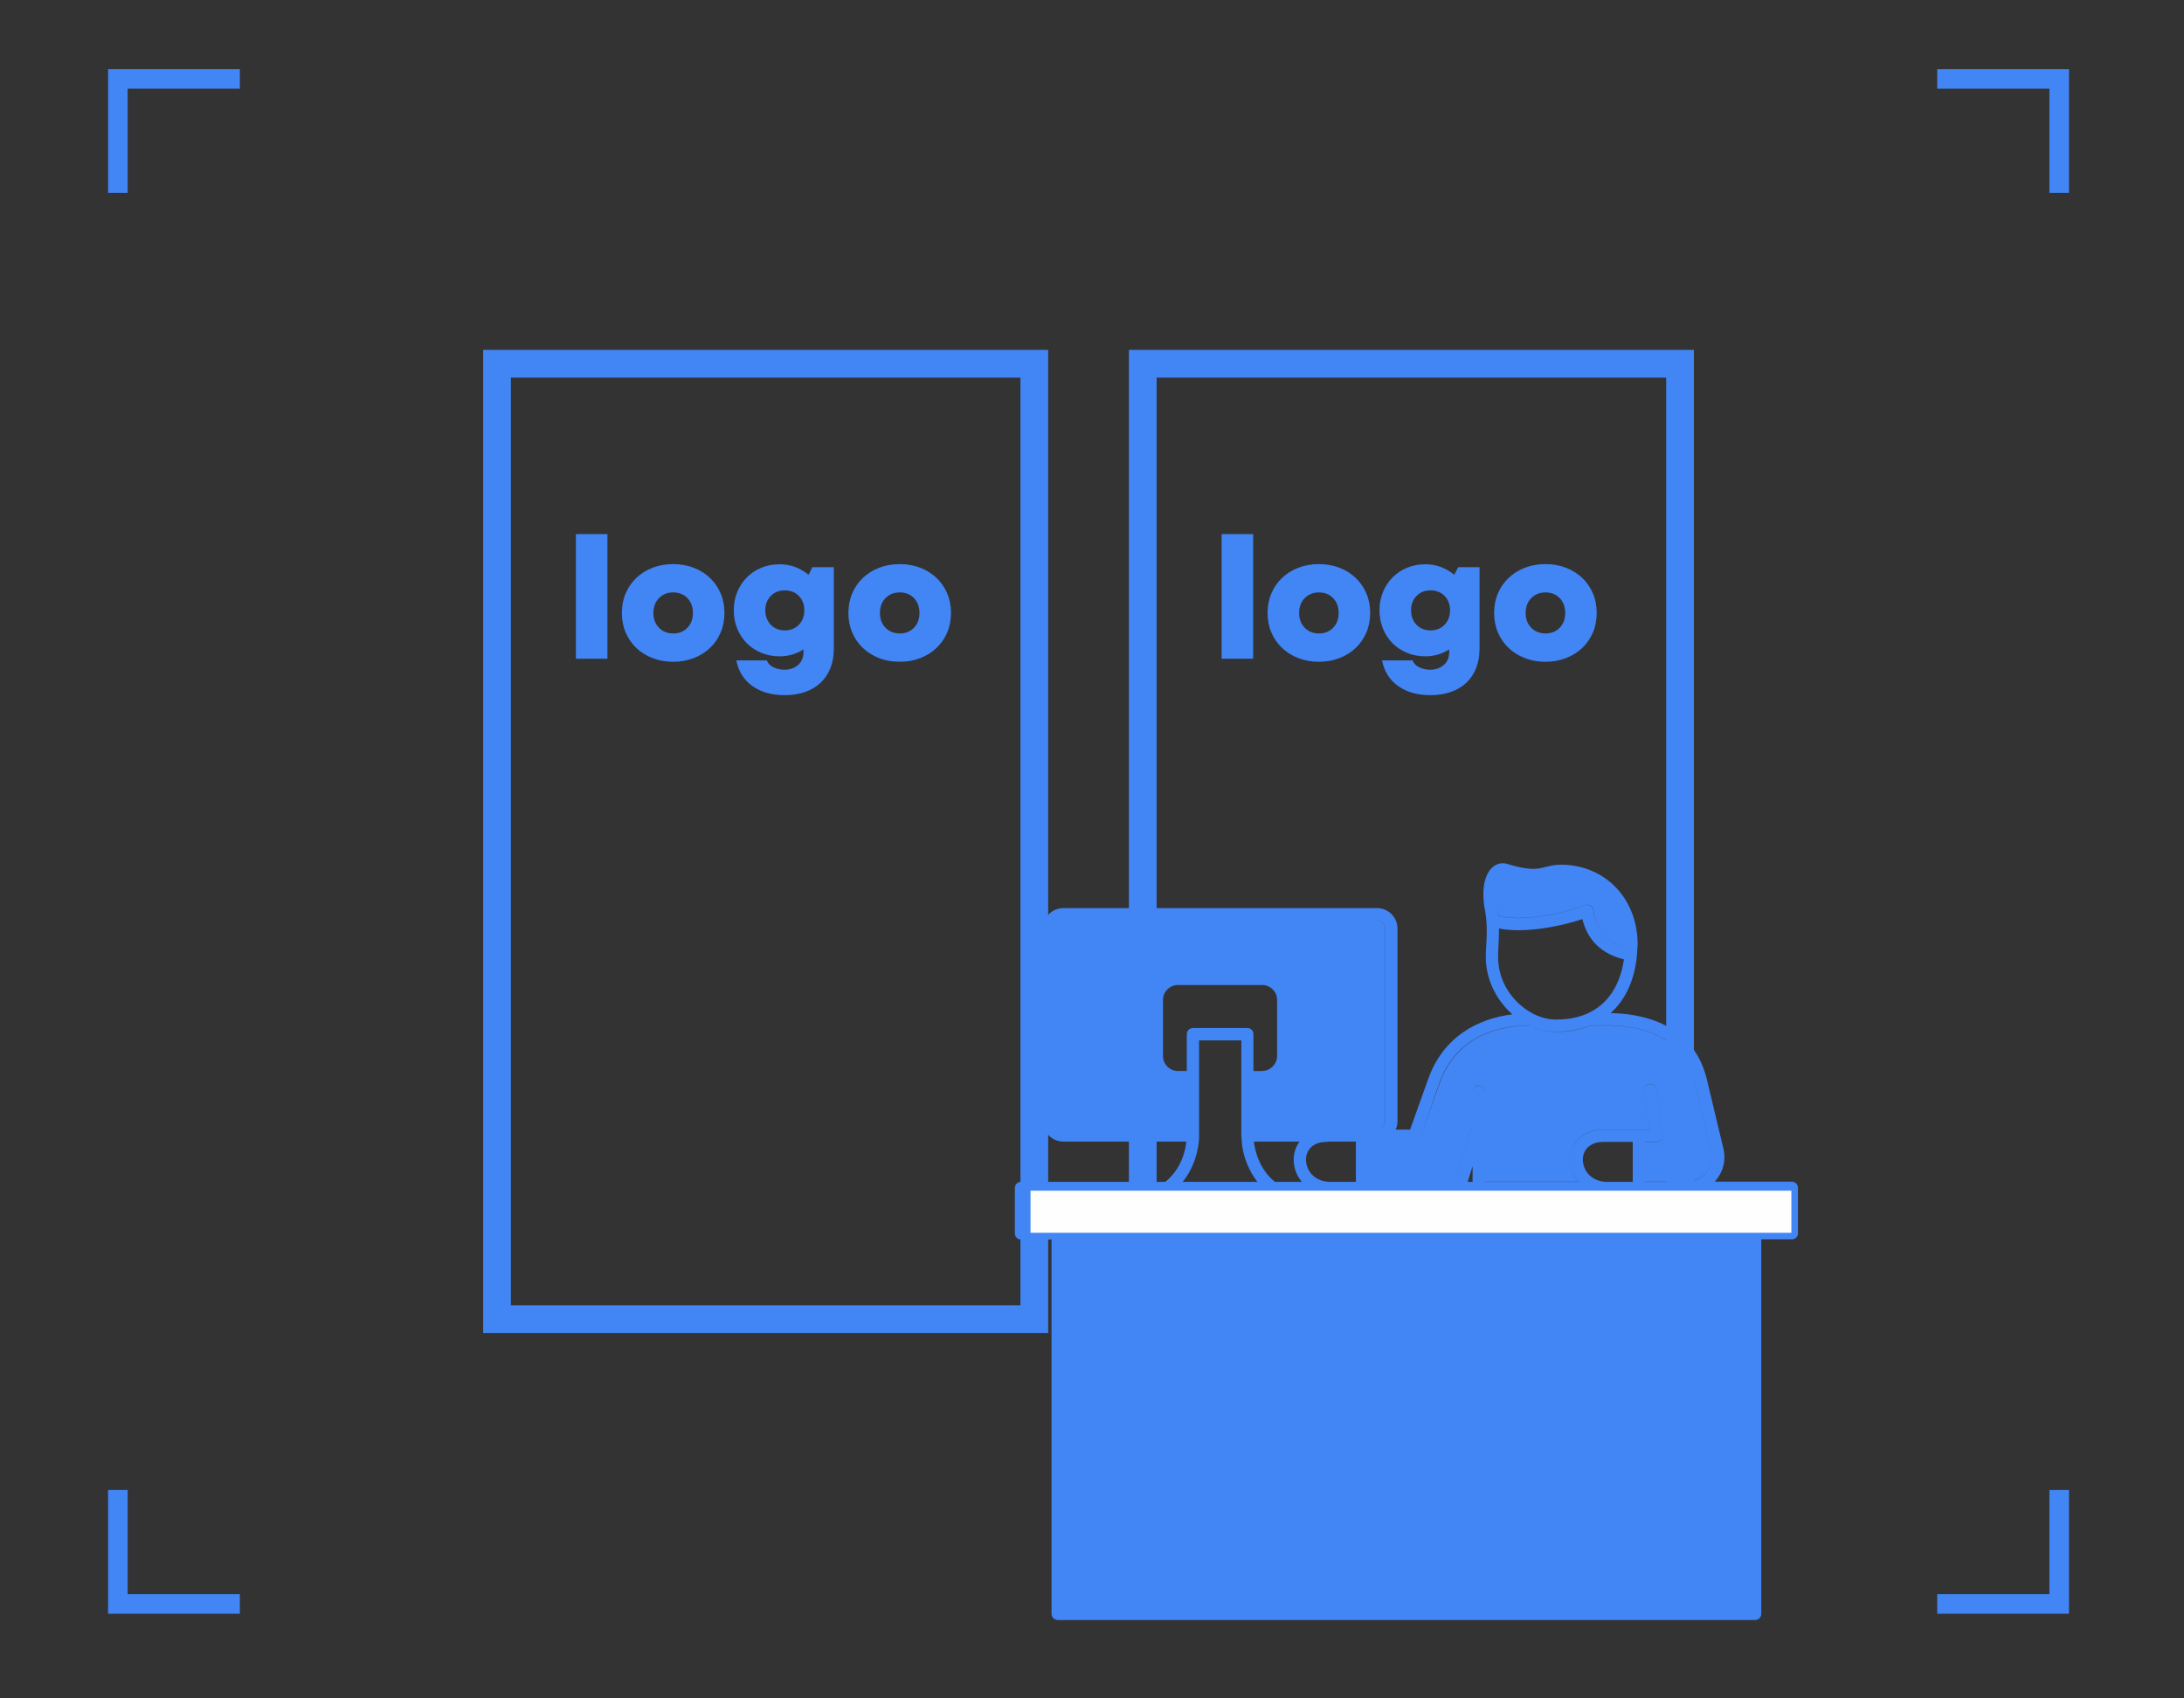
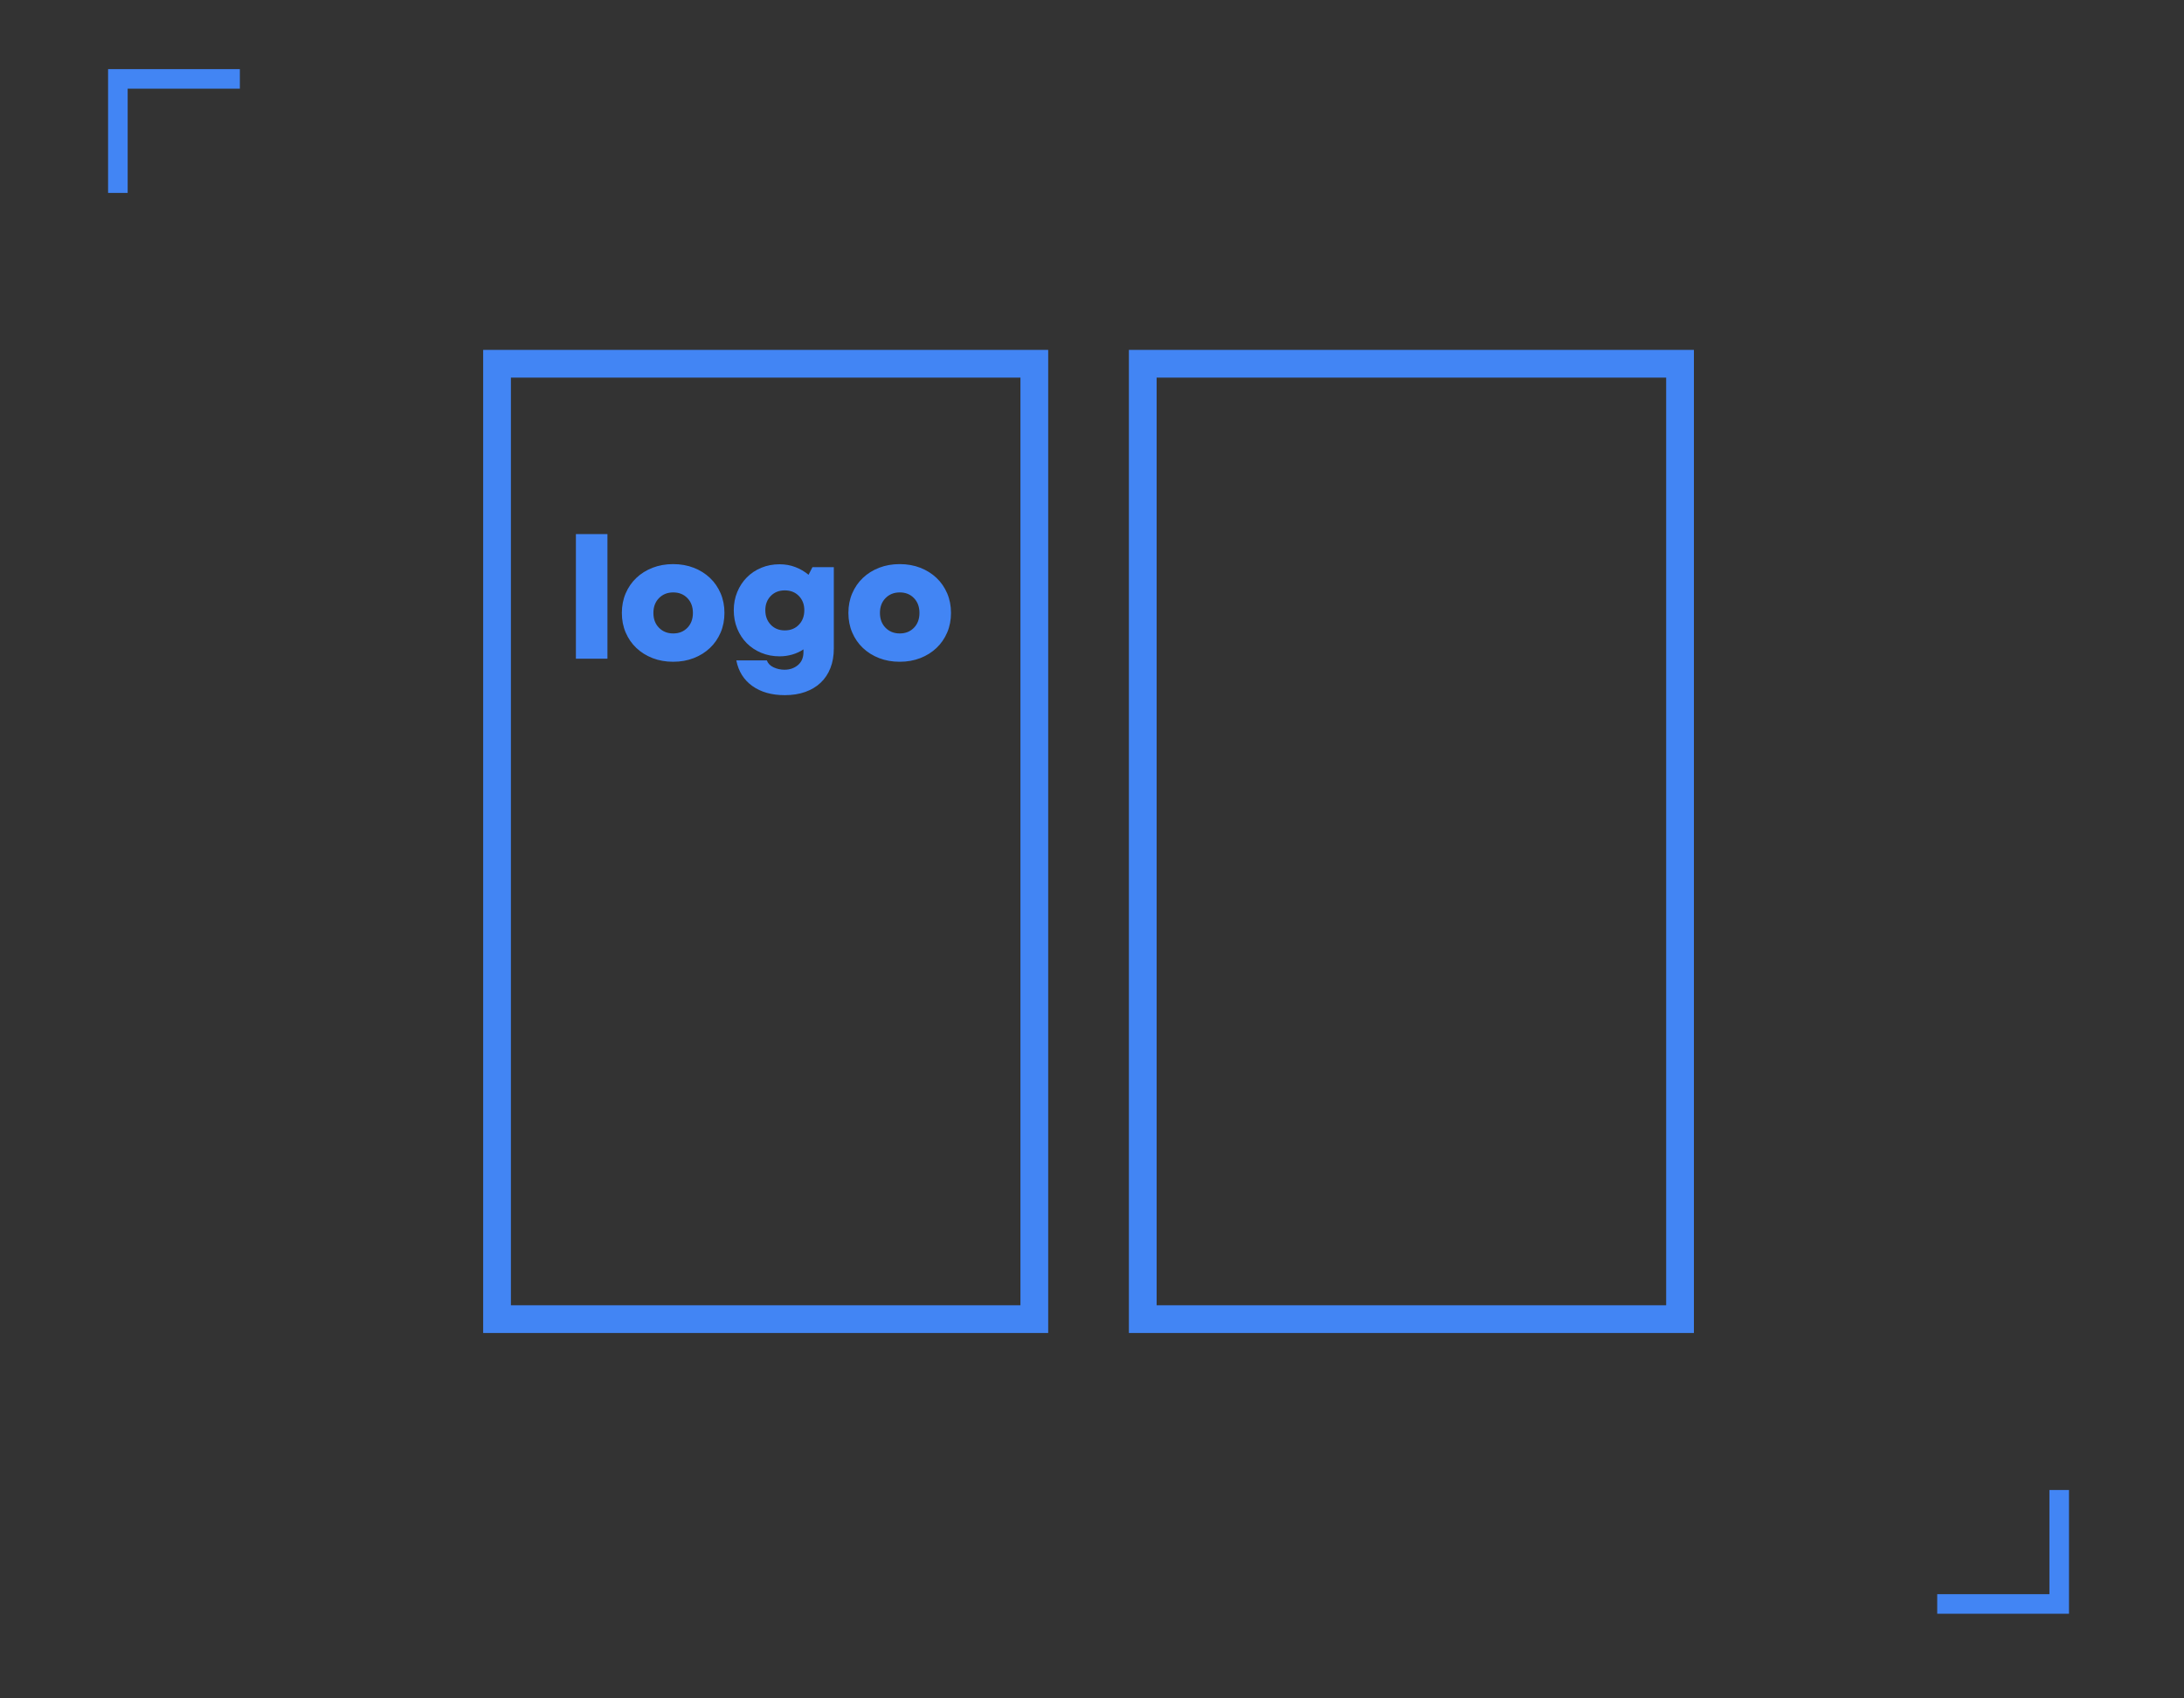
<svg xmlns="http://www.w3.org/2000/svg" xml:space="preserve" width="45mm" height="35mm" version="1.1" style="shape-rendering:geometricPrecision; text-rendering:geometricPrecision; image-rendering:optimizeQuality; fill-rule:evenodd; clip-rule:evenodd" viewBox="0 0 4500 3500">
  <rect x="0" y="0" width="4500" height="3500" fill="#333333" stroke="none" />
  <defs>
    <style type="text/css">
   
    .fil2 {fill:#FEFEFE}
    .fil0 {fill:#4285F4}
    .fil1 {fill:#4285F4;fill-rule:nonzero}
   
  </style>
  </defs>
  <g id="Layer_x0020_1">
    <g id="_2354062864320">
      <path class="fil0" d="M995.55 721.05l1164.17 0 0 2025.95 -1164.17 0 0 -2025.95zm57.14 57.14l1049.88 0 0 1911.67 -1049.88 0 0 -1911.67z" />
      <path class="fil1" d="M1186.61 1100.66l64.99 0 0 256.8 -64.99 0 0 -256.8zm200.38 263.09c-15.37,0 -29.46,-2.5 -42.39,-7.51 -12.87,-5.01 -24.05,-12 -33.48,-20.97 -9.44,-8.96 -16.71,-19.56 -21.96,-31.79 -5.24,-12.23 -7.86,-25.68 -7.86,-40.36 0,-14.67 2.62,-28.12 7.86,-40.35 5.25,-12.23 12.52,-22.83 21.96,-31.79 9.43,-8.97 20.61,-15.96 33.48,-20.97 12.93,-5.01 27.02,-7.51 42.39,-7.51 15.38,0 29.47,2.5 42.4,7.51 12.87,5.01 24.05,12 33.48,20.97 9.43,8.96 16.71,19.56 21.95,31.79 5.24,12.23 7.86,25.68 7.86,40.35 0,14.68 -2.62,28.13 -7.86,40.36 -5.24,12.23 -12.52,22.83 -21.95,31.79 -9.43,8.97 -20.61,15.96 -33.48,20.97 -12.93,5.01 -27.02,7.51 -42.4,7.51zm0.18 -58.35c11.88,0 21.6,-3.9 29.17,-11.7 7.57,-7.81 11.36,-18 11.36,-30.58 0,-12.57 -3.79,-22.76 -11.36,-30.57 -7.57,-7.8 -17.29,-11.7 -29.17,-11.7 -11.88,0 -21.66,3.9 -29.35,11.7 -7.69,7.81 -11.53,18 -11.53,30.57 0,12.58 3.84,22.77 11.53,30.58 7.69,7.8 17.47,11.7 29.35,11.7zm330.87 -136.61l0 167.71c0,14.9 -2.33,28.3 -6.98,40.18 -4.66,11.88 -11.36,21.95 -20.09,30.22 -8.74,8.27 -19.34,14.61 -31.8,19.04 -12.46,4.43 -26.49,6.64 -42.1,6.64 -27.02,0 -49.32,-6.29 -66.91,-18.87 -17.58,-12.58 -28.59,-30.16 -33.02,-52.76l62.89 0c2.33,6.29 6.99,11.07 13.98,14.33 6.99,3.26 14.44,4.89 22.36,4.89 10.95,0 20.21,-3.2 27.78,-9.61 7.57,-6.4 11.35,-15.31 11.35,-26.73l0 -5.59c-6.98,4.66 -14.67,8.21 -23.06,10.66 -8.38,2.45 -17.12,3.67 -26.2,3.67 -13.51,0 -26.03,-2.39 -37.56,-7.16 -11.53,-4.78 -21.49,-11.36 -29.87,-19.74 -8.39,-8.39 -14.97,-18.41 -19.74,-30.05 -4.78,-11.65 -7.17,-24.34 -7.17,-38.09 0,-13.51 2.39,-26.03 7.17,-37.55 4.77,-11.53 11.35,-21.55 19.74,-30.05 8.38,-8.5 18.34,-15.14 29.87,-19.92 11.53,-4.77 24.05,-7.16 37.56,-7.16 11.65,0 22.48,1.92 32.49,5.76 10.02,3.85 19.1,9.15 27.25,15.9l8.04 -15.72 44.02 0zm-100.97 130.32c11.88,0 21.55,-3.9 29,-11.7 7.45,-7.81 11.18,-17.76 11.18,-29.88 0,-11.87 -3.73,-21.66 -11.18,-29.34 -7.45,-7.69 -17.12,-11.53 -29,-11.53 -11.88,0 -21.55,3.84 -29,11.53 -7.45,7.68 -11.18,17.47 -11.18,29.34 0,12.12 3.73,22.07 11.18,29.88 7.45,7.8 17.12,11.7 29,11.7zm236.71 64.64c-15.37,0 -29.46,-2.5 -42.39,-7.51 -12.87,-5.01 -24.05,-12 -33.48,-20.97 -9.44,-8.96 -16.71,-19.56 -21.96,-31.79 -5.24,-12.23 -7.86,-25.68 -7.86,-40.36 0,-14.67 2.62,-28.12 7.86,-40.35 5.25,-12.23 12.52,-22.83 21.96,-31.79 9.43,-8.97 20.61,-15.96 33.48,-20.97 12.93,-5.01 27.02,-7.51 42.39,-7.51 15.38,0 29.47,2.5 42.4,7.51 12.87,5.01 24.05,12 33.48,20.97 9.43,8.96 16.71,19.56 21.95,31.79 5.24,12.23 7.86,25.68 7.86,40.35 0,14.68 -2.62,28.13 -7.86,40.36 -5.24,12.23 -12.52,22.83 -21.95,31.79 -9.43,8.97 -20.61,15.96 -33.48,20.97 -12.93,5.01 -27.02,7.51 -42.4,7.51zm0.18 -58.35c11.88,0 21.6,-3.9 29.17,-11.7 7.57,-7.81 11.36,-18 11.36,-30.58 0,-12.57 -3.79,-22.76 -11.36,-30.57 -7.57,-7.8 -17.29,-11.7 -29.17,-11.7 -11.88,0 -21.66,3.9 -29.35,11.7 -7.69,7.81 -11.53,18 -11.53,30.57 0,12.58 3.84,22.77 11.53,30.58 7.69,7.8 17.47,11.7 29.35,11.7z" />
      <path class="fil0" d="M2326.02 721.05l1164.17 0 0 2025.95 -1164.17 0 0 -2025.95zm57.15 57.14l1049.88 0 0 1911.67 -1049.88 0 0 -1911.67z" />
-       <path class="fil1" d="M2517.08 1100.66l64.99 0 0 256.8 -64.99 0 0 -256.8zm200.38 263.09c-15.37,0 -29.46,-2.5 -42.39,-7.51 -12.87,-5.01 -24.05,-12 -33.48,-20.97 -9.44,-8.96 -16.71,-19.56 -21.96,-31.79 -5.24,-12.23 -7.86,-25.68 -7.86,-40.36 0,-14.67 2.62,-28.12 7.86,-40.35 5.25,-12.23 12.52,-22.83 21.96,-31.79 9.43,-8.97 20.61,-15.96 33.48,-20.97 12.93,-5.01 27.02,-7.51 42.39,-7.51 15.38,0 29.47,2.5 42.4,7.51 12.87,5.01 24.05,12 33.48,20.97 9.43,8.96 16.71,19.56 21.95,31.79 5.24,12.23 7.86,25.68 7.86,40.35 0,14.68 -2.62,28.13 -7.86,40.36 -5.24,12.23 -12.52,22.83 -21.95,31.79 -9.43,8.97 -20.61,15.96 -33.48,20.97 -12.93,5.01 -27.02,7.51 -42.4,7.51zm0.18 -58.35c11.88,0 21.6,-3.9 29.17,-11.7 7.57,-7.81 11.36,-18 11.36,-30.58 0,-12.57 -3.79,-22.76 -11.36,-30.57 -7.57,-7.8 -17.29,-11.7 -29.17,-11.7 -11.88,0 -21.66,3.9 -29.35,11.7 -7.69,7.81 -11.53,18 -11.53,30.57 0,12.58 3.84,22.77 11.53,30.58 7.69,7.8 17.47,11.7 29.35,11.7zm330.87 -136.61l0 167.71c0,14.9 -2.33,28.3 -6.98,40.18 -4.66,11.88 -11.36,21.95 -20.09,30.22 -8.74,8.27 -19.34,14.61 -31.8,19.04 -12.46,4.43 -26.49,6.64 -42.1,6.64 -27.02,0 -49.32,-6.29 -66.91,-18.87 -17.58,-12.58 -28.59,-30.16 -33.02,-52.76l62.89 0c2.33,6.29 6.99,11.07 13.98,14.33 6.99,3.26 14.44,4.89 22.36,4.89 10.95,0 20.21,-3.2 27.78,-9.61 7.57,-6.4 11.35,-15.31 11.35,-26.73l0 -5.59c-6.98,4.66 -14.67,8.21 -23.06,10.66 -8.38,2.45 -17.12,3.67 -26.2,3.67 -13.51,0 -26.03,-2.39 -37.56,-7.16 -11.53,-4.78 -21.49,-11.36 -29.87,-19.74 -8.39,-8.39 -14.97,-18.41 -19.74,-30.05 -4.78,-11.65 -7.17,-24.34 -7.17,-38.09 0,-13.51 2.39,-26.03 7.17,-37.55 4.77,-11.53 11.35,-21.55 19.74,-30.05 8.38,-8.5 18.34,-15.14 29.87,-19.92 11.53,-4.77 24.05,-7.16 37.56,-7.16 11.65,0 22.48,1.92 32.49,5.76 10.02,3.85 19.1,9.15 27.25,15.9l8.04 -15.72 44.02 0zm-100.97 130.32c11.88,0 21.55,-3.9 29,-11.7 7.45,-7.81 11.18,-17.76 11.18,-29.88 0,-11.87 -3.73,-21.66 -11.18,-29.34 -7.45,-7.69 -17.12,-11.53 -29,-11.53 -11.88,0 -21.55,3.84 -29,11.53 -7.45,7.68 -11.18,17.47 -11.18,29.34 0,12.12 3.73,22.07 11.18,29.88 7.45,7.8 17.12,11.7 29,11.7zm236.71 64.64c-15.37,0 -29.46,-2.5 -42.39,-7.51 -12.87,-5.01 -24.05,-12 -33.48,-20.97 -9.44,-8.96 -16.71,-19.56 -21.96,-31.79 -5.24,-12.23 -7.86,-25.68 -7.86,-40.36 0,-14.67 2.62,-28.12 7.86,-40.35 5.25,-12.23 12.52,-22.83 21.96,-31.79 9.43,-8.97 20.61,-15.96 33.48,-20.97 12.93,-5.01 27.02,-7.51 42.39,-7.51 15.38,0 29.47,2.5 42.4,7.51 12.87,5.01 24.05,12 33.48,20.97 9.43,8.96 16.71,19.56 21.95,31.79 5.24,12.23 7.86,25.68 7.86,40.35 0,14.68 -2.62,28.13 -7.86,40.36 -5.24,12.23 -12.52,22.83 -21.95,31.79 -9.43,8.97 -20.61,15.96 -33.48,20.97 -12.93,5.01 -27.02,7.51 -42.4,7.51zm0.18 -58.35c11.88,0 21.6,-3.9 29.17,-11.7 7.57,-7.81 11.36,-18 11.36,-30.58 0,-12.57 -3.79,-22.76 -11.36,-30.57 -7.57,-7.8 -17.29,-11.7 -29.17,-11.7 -11.88,0 -21.66,3.9 -29.35,11.7 -7.69,7.81 -11.53,18 -11.53,30.57 0,12.58 3.84,22.77 11.53,30.58 7.69,7.8 17.47,11.7 29.35,11.7z" />
      <g>
        <g>
          <g>
            <path class="fil1" d="M3991.52 3285.29l251.35 0 0 40.32 -251.35 0 0 -40.32zm251.35 40.32l-251.35 0 0 -40.32 251.35 0 20.16 20.16 -20.16 20.16zm20.16 -20.16l0 20.16 -20.16 0 20.16 -20.16zm0 -234.93l0 234.93 -40.32 0 0 -234.93 40.32 0zm-40.32 234.93l0 -234.93 40.32 0 0 234.93 -20.16 20.16 -20.16 -20.16zm40.32 0l0 20.16 -20.16 0 20.16 -20.16z" />
          </g>
          <g>
-             <path class="fil1" d="M494.22 3285.29l0 40.32 0 0 -251.35 0 0 -40.32 251.35 0zm-251.35 40.32l-20.16 -20.16 20.16 -20.16 251.35 0 0 40.32 -251.35 0zm0 0l-20.16 0 0 -20.16 20.16 20.16zm-20.16 -255.1l40.32 0 0 0 0 234.94 -40.32 0 0 -234.94zm40.32 234.94l-20.16 20.16 -20.16 -20.16 0 -234.94 40.32 0 0 234.94zm-20.16 20.16l-20.16 0 0 -20.16 20.16 20.16z" />
-           </g>
+             </g>
        </g>
        <g id="_2354062871136">
          <g>
-             <path class="fil1" d="M3991.52 182.76l0 -40.32 0 0 251.35 0 0 40.32 -251.35 0zm251.35 -40.32l20.16 20.16 -20.16 20.16 -251.35 0 0 -40.32 251.35 0zm0 0l20.16 0 0 20.16 -20.16 -20.16zm20.16 255.1l-40.32 0 0 0 0 -234.94 40.32 0 0 234.94zm-40.32 -234.94l20.16 -20.16 20.16 20.16 0 234.94 -40.32 0 0 -234.94zm20.16 -20.16l20.16 0 0 20.16 -20.16 -20.16z" />
-           </g>
+             </g>
          <g>
            <path class="fil1" d="M494.22 182.76l-251.35 0 0 -40.32 251.35 0 0 40.32zm-251.35 -40.32l251.35 0 0 40.32 -251.35 0 -20.16 -20.16 20.16 -20.16zm-20.16 20.16l0 -20.16 20.16 0 -20.16 20.16zm0 234.94l0 -234.94 40.32 0 0 234.94 -40.32 0zm40.32 -234.94l0 234.94 -40.32 0 0 -234.94 20.16 -20.16 20.16 20.16zm-40.32 0l0 -20.16 20.16 0 -20.16 20.16z" />
          </g>
        </g>
      </g>
-       <path class="fil1" d="M2116.31 2528.82l1562.97 0 0 -68.03 -302.47 0.32 -1260.5 -0.32 0 68.03zm467.31 -176.55c2.21,20.88 9.49,41.13 20.56,58.22 6.33,9.81 14.24,18.35 22.79,24.99l55.36 0c-19.61,-23.09 -23.09,-58.21 -4.74,-82.89l-93.97 0 0 -0.32zm-182.56 83.21c25,-19.61 39.87,-50.94 43.35,-82.89l-253.43 0c-23.1,0 -42.08,-18.99 -42.08,-42.08l0 -397.07c0,-23.1 18.98,-42.08 42.08,-42.08l646.39 0c23.09,0 42.08,18.98 42.08,42.08l0 397.07c0,6.33 -1.27,12.02 -3.8,17.4l29.74 0 37.33 -104.41c31.01,-86.69 100.93,-124.03 173.39,-133.2 -32.59,-28.79 -54.74,-71.19 -54.74,-118.33 0,-25.94 4.43,-49.36 0.32,-83.21l-1.58 -11.07c0,0 -13.61,-56.95 11.07,-86.38 8.86,-10.44 21.2,-14.87 34.17,-11.07 77.83,24.04 69.6,-2.22 124.34,2.21 83.21,6.65 144.59,73.09 144.59,164.21l-1.9 26.58c-6.01,53.47 -27.21,90.8 -53.78,114.53 49.99,0.95 168.63,12.97 198.37,137l33.86 141.74c6.01,25 -0.32,49.36 -17.72,68.66l158.83 0c6.96,0 12.65,5.69 12.65,12.65l0 93.65c0,6.96 -5.69,12.66 -12.65,12.66l-62.96 0 0 771.68c0,6.96 -5.7,12.65 -12.66,12.65l-1437.05 0c-6.96,0 -12.65,-5.69 -12.65,-12.65l0 -771.36 -62.97 -0.01c-6.96,0 -12.65,-5.69 -12.65,-12.65l0 -93.65c0,-6.96 5.69,-12.66 12.65,-12.66l297.41 0zm44.3 -108.52l0 -94.6c-22.15,0 -39.55,1.58 -57.59,-16.45 -10.12,-10.13 -16.45,-24.36 -16.45,-39.55l0 -115.8c0,-31.01 25.31,-56 56,-56l173.7 0c31.01,0 56,25.31 56,56l0 115.8c0,31.01 -25.31,56 -56,56l-18.03 0 0 94.6 254.38 0c9.17,0 16.76,-7.59 16.76,-16.45l0 -397.07c0,-9.18 -7.59,-16.45 -16.76,-16.45l-646.39 0c-9.18,0 -16.45,7.59 -16.45,16.45l0 397.07c0,9.17 7.59,16.45 16.45,16.45l254.38 0zm0 -119.91l0 -75.94c0,-6.96 5.69,-12.65 12.65,-12.65l112 0c6.97,0 12.66,5.7 12.66,12.65l0 75.94c15.82,0 28.48,2.21 39.55,-9.18 5.69,-5.69 9.17,-13.29 9.17,-21.51l0 -115.8c0,-16.77 -13.92,-30.69 -30.69,-30.69l-173.69 0c-16.77,0 -30.69,13.92 -30.69,30.69l0 115.8c0,16.77 13.92,30.69 30.69,30.69l18.35 0zm113.9 153.13l-1.58 -20.25 0 -195.84 -87.01 0 0 195.84c0,33.54 -12.98,70.24 -33.86,95.55l154.09 0c-16.77,-21.2 -27.85,-47.77 -31.64,-75.3zm474.9 -41.45l0 -68.97c0,-16.77 25.31,-16.77 25.31,0l0 185.41 193.32 0c-33.86,-39.87 -16.45,-107.58 50.62,-107.58l95.55 0 -11.71 -79.09c-2.53,-16.46 22.47,-20.25 25,-3.8l13.92 93.65c0.95,7.59 -5.06,14.55 -12.66,14.55l-24.36 0 0 82.27 84.48 0c9.81,-0.95 14.87,-0.32 24.99,-5.38 20.57,-10.13 32.59,-33.86 26.9,-57.59l-33.86 -141.74c-28.79,-120.54 -159.46,-118.01 -188.88,-117.38l-25.95 0c-23.73,9.81 -49.35,13.29 -73.08,12.97 -18.36,-0.31 -36.71,-4.74 -53.79,-12.97 -17.4,0 -52.2,1.9 -87.96,16.45 -37.33,15.19 -75.93,44.93 -96.18,102.2l-39.55 112c-1.58,5.38 -6.33,9.49 -12.34,9.49l-94.92 0 0 82.26 178.13 0 37.02 -116.75zm-296.78 33.54c-1.26,0.63 -2.84,0.95 -4.42,0.95 -37.02,0 -49.36,29.74 -37.97,55.05 6.33,14.24 20.56,25.63 41.76,27.21l56.95 0 0 -82.89 -56.32 0 0 -0.32zm611.27 -400.86c1.27,-44.3 -12.97,-80.05 -37.01,-105.05 -25,-25.94 -59.49,-39.86 -94.61,-39.86 -35.43,0 -40.49,21.51 -118.96,-2.85 -6.96,-2.21 -11.39,8.86 -13.29,14.87 -4.74,15.19 -3.79,31.01 0.32,53.79l2.21 14.55c47.15,13.92 137.95,-5.06 178.45,-21.51 7.59,-3.17 16.14,1.58 17.4,9.8 5.38,41.13 26.89,66.13 65.49,76.25l0 0.01zm-260.07 -37.97c0.32,23.41 -1.9,39.86 -1.9,58.21 0,51.58 30.06,95.24 72.77,117.7 14.55,7.28 29.74,11.39 44.93,11.71 76.56,0.95 129.09,-40.5 141.74,-124.03 -44.93,-10.75 -74.67,-38.28 -85.74,-82.89 -45.88,15.5 -121.81,29.74 -171.8,19.3l0 0zm275.58 522.04l0 -82.26 -60.75 0c-37.02,0 -49.36,29.74 -37.97,55.05 6.33,14.24 20.57,25.63 41.77,27.21l56.95 0zm-330 0l0 -32.27 -10.13 32.27 10.13 0zm-842.23 118.96l0 759.03 1411.42 0 0 -759.02 -1411.42 -0.01zm1411.73 0l-1411.73 0 0 759.03 1411.42 0 0 -759.02 0.31 -0.01zm-749.84 -243.93l0 -397.07c0,-9.18 -7.6,-16.45 -16.77,-16.45l-646.07 0c-9.18,0 -16.45,7.59 -16.45,16.45l0 397.07c0,9.17 7.59,16.45 16.45,16.45l254.38 0 0 -94.6c-22.15,0 -39.55,1.58 -57.59,-16.45 -10.12,-10.13 -16.45,-24.36 -16.45,-39.55l0 -115.8c0,-31.01 25.31,-56 56,-56l173.7 0c31.01,0 56,25.31 56,56l0 115.8c0,31.01 -25.31,56 -56,56l-18.03 0 0 94.6 254.38 0c9.17,0 16.45,-7.59 16.45,-16.45zm233.18 -423.33c47.14,13.92 137.94,-5.06 178.44,-21.52 7.6,-3.16 16.14,1.58 17.4,9.81 5.7,40.81 27.21,65.49 65.81,75.93 1.27,-44.29 -12.97,-80.04 -37.01,-105.04 -25,-25.94 -59.49,-39.86 -94.61,-39.86 -35.43,0 -40.49,21.51 -118.96,-2.85 -6.96,-2.22 -11.39,8.86 -13.29,14.87 -4.74,15.19 -3.79,31 0.32,53.78l1.9 14.88zm117.38 239.19c-18.35,-0.32 -36.7,-4.75 -53.79,-12.97 -17.4,0 -52.2,1.9 -87.95,16.45 -37.34,15.19 -75.94,44.93 -96.19,102.19l-40.18 111.69c-1.58,5.38 -6.33,9.49 -12.34,9.49l-94.92 0 0 82.26 178.13 0 37.02 -116.43 0 -68.97c0,-16.77 25.31,-16.77 25.31,0l0 185.4 193.32 0c-33.86,-39.86 -16.45,-107.57 50.62,-107.57l95.55 0 -11.71 -79.1c-2.53,-16.45 22.47,-20.25 25,-3.79l13.92 93.65c0.95,7.59 -5.06,14.55 -12.66,14.55l-24.36 0 0 82.26 84.48 0c9.81,-0.95 14.87,-0.31 24.99,-5.38 20.57,-10.12 32.59,-33.85 26.9,-57.58l-33.86 -141.74c-28.79,-120.55 -159.46,-118.02 -188.88,-117.38l-25.95 0c-23.09,9.8 -48.72,13.29 -72.45,12.97z" />
-       <rect class="fil2" x="2123.34" y="2453.76" width="1567.65" height="86.76" />
    </g>
  </g>
</svg>